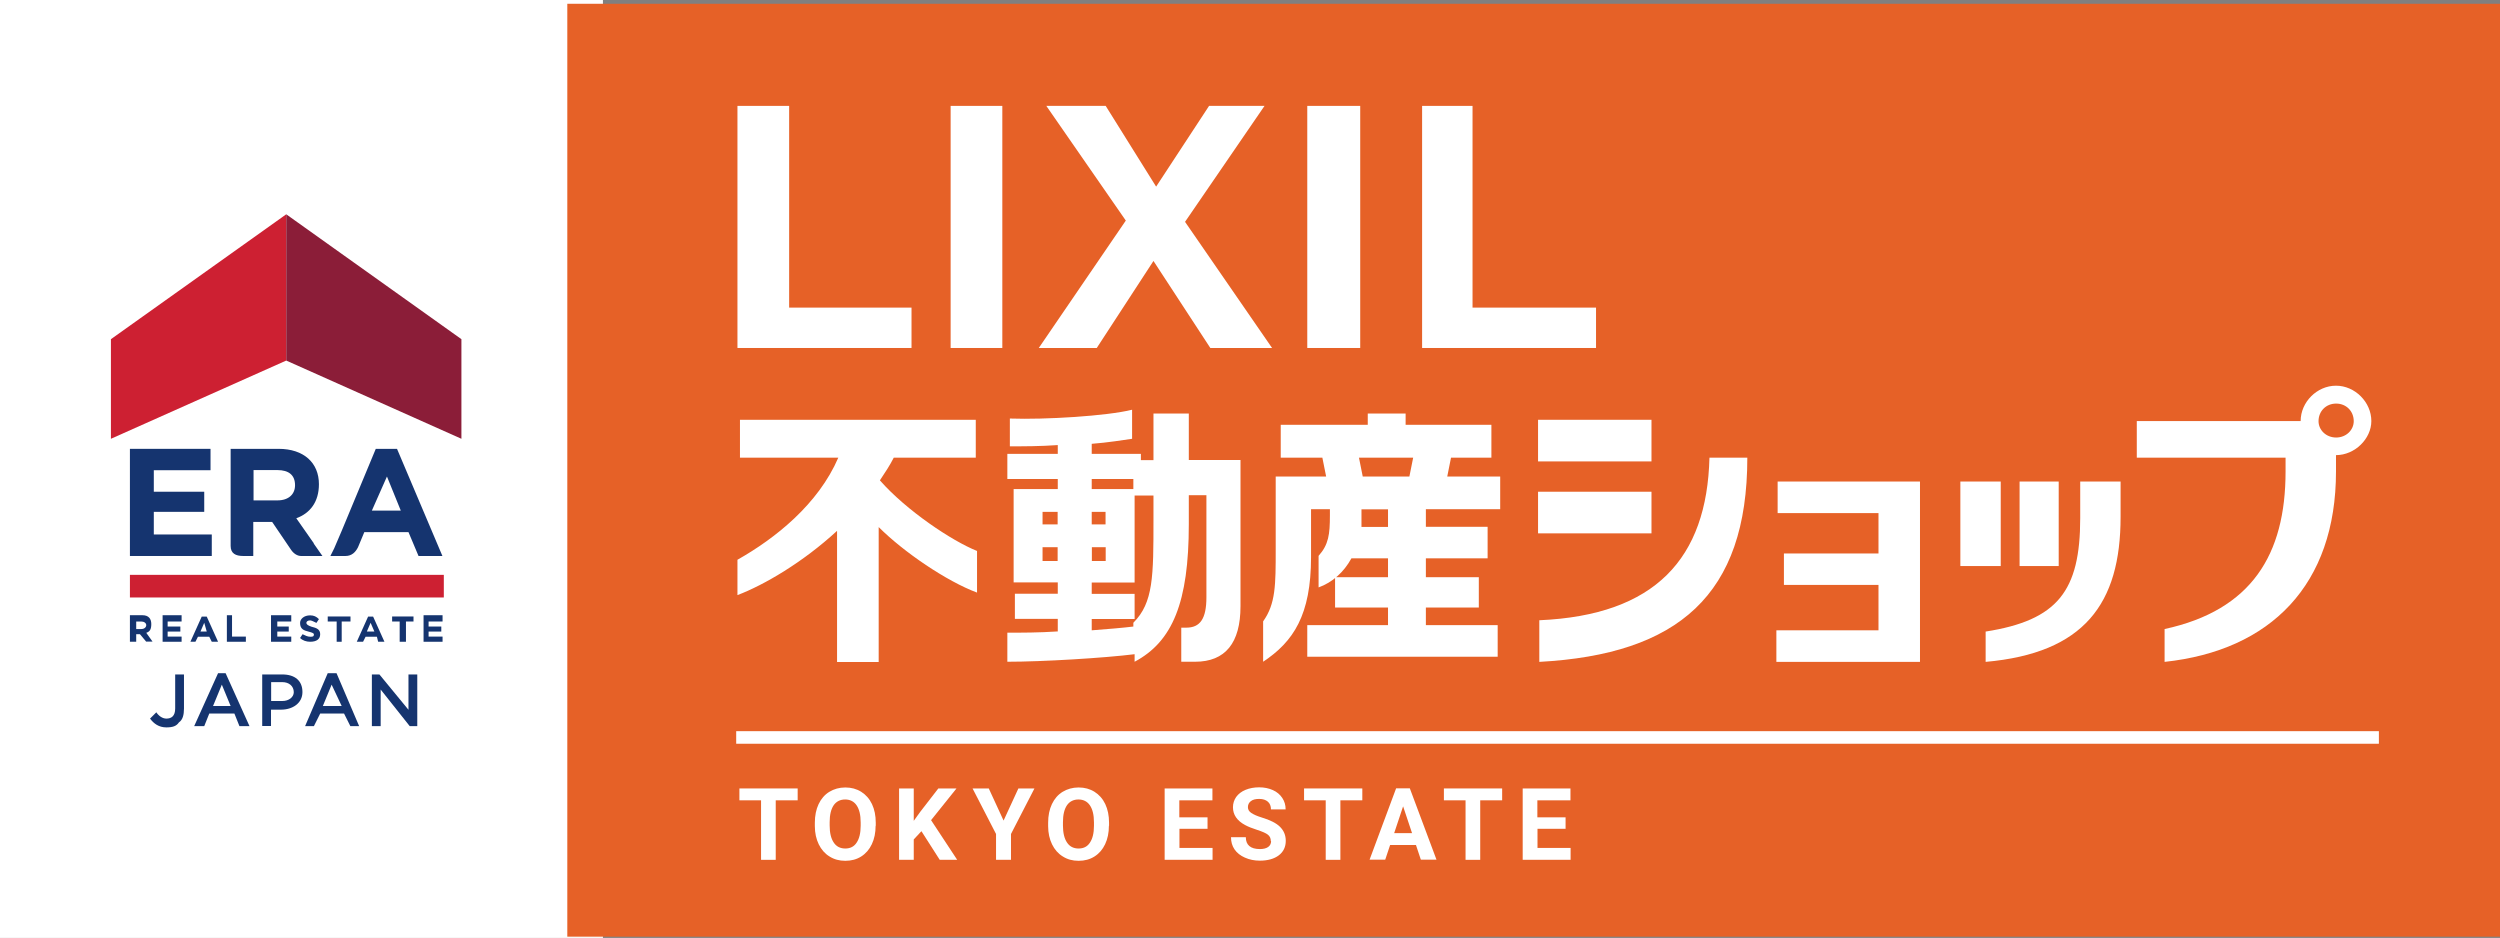
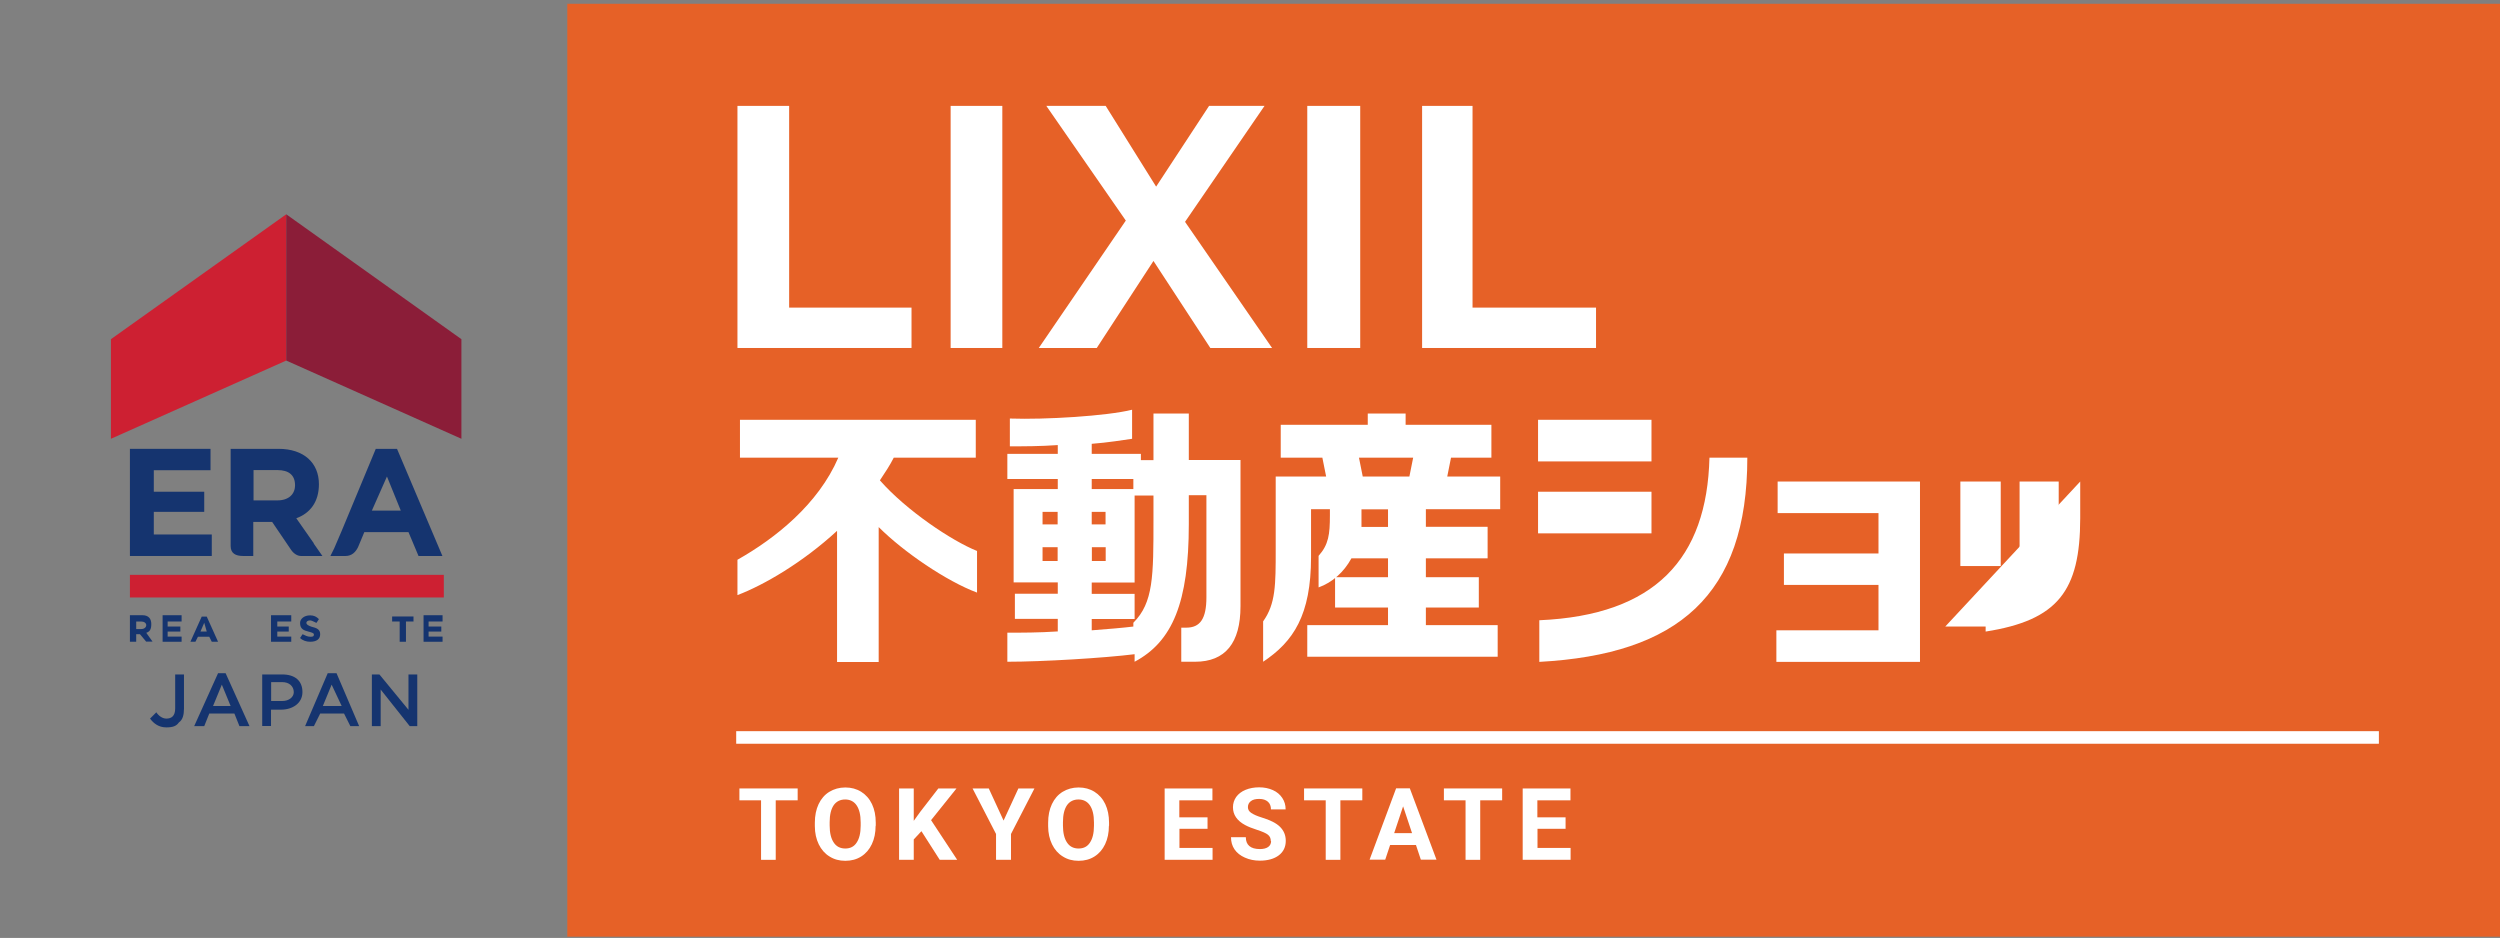
<svg xmlns="http://www.w3.org/2000/svg" id="Layer_2" data-name="Layer 2" viewBox="0 0 178.96 67.14">
  <rect x="0" y="0" width="178.96" height="67.14" fill="#808080" stroke="none" />
  <defs>
    <style>
      .cls-1, .cls-2 {
        fill: #fff;
      }

      .cls-2 {
        fill-rule: evenodd;
      }

      .cls-3 {
        fill: #cd2032;
      }

      .cls-4 {
        fill: #8b1d38;
      }

      .cls-5 {
        fill: #15346f;
      }

      .cls-6 {
        fill: #e66127;
      }
    </style>
  </defs>
  <g id="_レイヤー_1" data-name="レイヤー 1">
-     <rect class="cls-1" width="43.16" height="67.14" />
    <path class="cls-5" d="M10.47,45.94l-.45-.54h-.27v.54h-.45v-1.9h.9c.45,0,.63.27.63.63s-.09.54-.36.63l.45.63h-.45ZM10.47,44.76c0-.18-.18-.27-.36-.27h-.36v.54h.36c.27,0,.36-.18.36-.27Z" />
    <polygon class="cls-5" points="11.64 45.94 11.64 44.04 13 44.04 13 44.49 12 44.49 12 44.85 12.91 44.85 12.91 45.21 12 45.21 12 45.57 13 45.57 13 45.94 11.64 45.94" />
    <path class="cls-5" d="M15.16,45.94l-.18-.36h-.81l-.18.36h-.36l.81-1.8h.36l.81,1.8h-.45ZM14.62,44.58l-.27.63h.45l-.18-.63Z" />
-     <polygon class="cls-5" points="16.24 45.94 16.24 44.04 16.61 44.04 16.61 45.57 17.6 45.57 17.6 45.94 16.24 45.94" />
    <polygon class="cls-5" points="19.4 45.94 19.4 44.04 20.85 44.04 20.85 44.49 19.85 44.49 19.85 44.85 20.67 44.85 20.67 45.21 19.85 45.21 19.85 45.57 20.85 45.57 20.85 45.94 19.4 45.94" />
    <path class="cls-5" d="M22.2,45.94c-.27,0-.54-.09-.72-.27l.18-.27c.18.09.36.18.54.18s.27,0,.27-.18q0-.09-.36-.18c-.36-.09-.63-.18-.63-.63,0-.27.27-.54.72-.54.27,0,.45.09.63.27l-.18.27c-.18-.09-.36-.18-.45-.18-.18,0-.27.09-.27.18s.09.18.36.27c.36.09.63.18.63.54s-.27.54-.72.54Z" />
-     <polygon class="cls-5" points="24.46 44.49 24.46 45.94 24.1 45.94 24.1 44.49 23.46 44.49 23.46 44.13 25.09 44.13 25.09 44.49 24.46 44.49" />
-     <path class="cls-5" d="M27.07,45.94l-.09-.36h-.81l-.18.36h-.45l.81-1.8h.36l.81,1.8h-.45ZM26.53,44.58l-.27.63h.54l-.27-.63Z" />
    <polygon class="cls-5" points="29.06 44.49 29.06 45.94 28.61 45.94 28.61 44.49 28.07 44.49 28.07 44.13 29.6 44.13 29.6 44.49 29.06 44.49" />
    <polygon class="cls-5" points="30.32 45.94 30.32 44.04 31.68 44.04 31.68 44.49 30.68 44.49 30.68 44.85 31.59 44.85 31.59 45.21 30.68 45.21 30.68 45.57 31.68 45.57 31.68 45.94 30.32 45.94" />
    <polygon class="cls-5" points="9.3 39.8 9.3 32.13 15.07 32.13 15.07 33.66 11.01 33.66 11.01 35.2 14.62 35.2 14.62 36.64 11.01 36.64 11.01 38.26 15.16 38.26 15.16 39.8 9.3 39.8" />
    <path class="cls-5" d="M22.47,38.9l-.63-.9-.63-.9c.99-.36,1.62-1.17,1.62-2.44,0-1.53-1.08-2.53-2.89-2.53h-3.43v6.95c0,.54.36.72.9.72h.72v-2.44h1.35l1.35,1.99c.18.27.45.45.72.45h1.53l-.63-.9ZM21.12,34.74c0,.63-.45,1.08-1.26,1.08h-1.71v-2.17h1.71c.81,0,1.26.36,1.26,1.08Z" />
    <path class="cls-5" d="M28.43,32.13h-1.53l-2.44,5.87-.54,1.26-.27.54h1.08c.45,0,.72-.27.9-.63l.45-1.08h3.16l.72,1.71h1.71l-3.25-7.67ZM26.62,36.55l1.08-2.44.99,2.44h-2.08Z" />
    <rect class="cls-3" x="9.3" y="41.15" width="22.47" height="1.62" />
    <polygon class="cls-3" points="7.94 31.41 20.49 25.81 20.49 15.34 7.94 24.28 7.94 31.41" />
    <polygon class="cls-4" points="33.03 31.41 20.49 25.81 20.49 15.34 33.03 24.28 33.03 31.41" />
    <path class="cls-5" d="M10.74,51.44l.45-.45c.18.27.45.45.72.45.36,0,.63-.18.63-.72v-2.44h.63v2.44c0,.45-.09.81-.36.99-.18.27-.45.36-.9.36-.54,0-.9-.27-1.17-.63Z" />
    <path class="cls-5" d="M15.61,48.19h.54l1.71,3.79h-.72l-.36-.9h-1.8l-.36.9h-.72l1.71-3.79ZM16.51,50.54l-.63-1.53-.63,1.53h1.26Z" />
    <path class="cls-5" d="M18.77,48.28h1.44c.9,0,1.44.45,1.44,1.26s-.72,1.26-1.53,1.26h-.72v1.17h-.63v-3.7ZM20.22,50.18c.45,0,.81-.27.81-.63,0-.45-.36-.72-.81-.72h-.81v1.35h.81Z" />
    <path class="cls-5" d="M23.46,48.19h.63l1.62,3.79h-.63l-.45-.9h-1.71l-.45.9h-.63l1.62-3.79ZM24.46,50.54l-.72-1.53-.63,1.53h1.35Z" />
    <polygon class="cls-5" points="26.62 48.28 27.16 48.28 29.24 50.81 29.24 48.28 29.87 48.28 29.87 51.98 29.33 51.98 27.25 49.36 27.25 51.98 26.62 51.98 26.62 48.28" />
    <rect class="cls-6" x="40.61" y=".27" width="138.35" height="66.78" />
    <polygon class="cls-1" points="52.79 7.58 52.79 24.91 65.25 24.91 65.25 22.02 56.49 22.02 56.49 7.58 52.79 7.58" />
    <rect class="cls-1" x="68.05" y="7.58" width="3.7" height="17.33" />
    <polygon class="cls-1" points="86.64 24.91 91.06 24.91 84.83 15.88 90.52 7.58 86.55 7.58 82.76 13.36 79.15 7.58 74.9 7.58 80.59 15.79 74.36 24.91 78.51 24.91 82.57 18.68 86.64 24.91" />
    <rect class="cls-1" x="93.58" y="7.58" width="3.79" height="17.33" />
    <polygon class="cls-1" points="101.8 7.58 101.8 24.91 114.25 24.91 114.25 22.02 105.41 22.02 105.41 7.58 101.8 7.58" />
-     <path class="cls-1" d="M169.75,30.14c0-1.35-1.17-2.53-2.53-2.53s-2.53,1.17-2.53,2.53h-11.73v2.62h10.65v.99c0,5.96-2.44,9.93-8.66,11.28v2.35c7.58-.81,12.27-5.51,12.27-13.63v-1.17c1.35,0,2.53-1.17,2.53-2.44ZM167.23,31.32c-.72,0-1.26-.54-1.26-1.17,0-.72.54-1.26,1.26-1.26s1.26.54,1.26,1.26c0,.63-.54,1.17-1.26,1.17Z" />
    <path class="cls-1" d="M122.37,32.76c-.18,7.22-3.88,11.28-12.18,11.64v2.98c9.93-.54,14.89-4.78,14.89-14.62h-2.71Z" />
    <path class="cls-2" d="M110.1,35.2h8.12v2.98h-8.12v-2.98ZM110.1,30.05h8.12v2.98h-8.12v-2.98Z" />
-     <path class="cls-1" d="M148.91,34.47v2.62c0,5.23-1.62,7.31-6.77,8.12v2.17c7.04-.63,9.66-4.15,9.66-10.38v-2.53h-2.89Z" />
+     <path class="cls-1" d="M148.91,34.47v2.62c0,5.23-1.62,7.31-6.77,8.12v2.17v-2.53h-2.89Z" />
    <path class="cls-2" d="M144.57,34.47h2.8v6.05h-2.8v-6.05ZM140.33,34.47h2.89v6.05h-2.89v-6.05Z" />
    <polygon class="cls-1" points="127.25 34.47 127.25 36.73 134.47 36.73 134.47 39.62 127.7 39.62 127.7 41.87 134.47 41.87 134.47 45.12 127.16 45.12 127.16 47.38 137.44 47.38 137.44 34.47 137.26 34.47 127.25 34.47" />
    <path class="cls-1" d="M85.1,32.94v-3.34h-2.53v3.34h-.9v-.45h-3.52v-.72c1.17-.09,2.26-.27,2.89-.36v-2.08c-1.8.45-6.23.72-8.75.63v1.99c.99,0,2.17,0,3.43-.09v.63h-3.61v1.8h3.61v.72h-3.16v6.68h3.16v.81h-3.07v1.8h3.07v.9c-1.35.09-2.62.09-3.61.09v2.08c2.53,0,6.95-.27,9.11-.54v.54c2.71-1.44,3.88-4.24,3.88-9.84v-2.08h1.26v7.31c0,1.53-.45,2.17-1.44,2.17h-.36v2.44h.99c2.17,0,3.25-1.35,3.25-3.97v-10.47h-3.7ZM78.15,34.29h2.98v.72h-2.98v-.72ZM78.15,36.64h.99v.9h-.99v-.9ZM79.15,40.16h-.99v-.99h.99v.99ZM74.63,36.64h1.08v.9h-1.08v-.9ZM74.63,39.17h1.08v.99h-1.08v-.99ZM82.57,37.18c0,4.06,0,5.96-1.44,7.4v.27c-.72.09-1.8.18-2.98.27v-.81h3.07v-1.8h-3.07v-.81h3.07v-6.23h1.35v1.71Z" />
    <path class="cls-1" d="M62.99,34.38c.36-.54.72-1.08.99-1.62h5.87v-2.71h-16.88v2.71h7.04c-1.44,3.34-4.51,5.78-7.22,7.31v2.53c1.9-.72,4.69-2.35,7.13-4.6v9.39h2.98v-9.66c1.8,1.8,4.87,3.88,7.04,4.69v-2.98c-1.8-.72-5.05-2.89-6.95-5.05Z" />
    <path class="cls-1" d="M107.39,36.46v-2.35h-3.79l.27-1.35h2.89v-2.35h-6.14v-.81h-2.71v.81h-6.23v2.35h2.98l.27,1.35h-3.61v5.23c0,2.53,0,3.88-.9,5.14v2.89c2.17-1.44,3.43-3.34,3.43-7.49v-3.43h1.35v.45c0,1.35-.09,2.08-.81,2.89v2.26c.99-.36,1.8-1.08,2.35-2.08h2.62v1.35h-3.79v2.17h3.79v1.26h-5.78v2.26h13.63v-2.26h-5.14v-1.26h3.79v-2.17h-3.79v-1.35h4.42v-2.26h-4.42v-1.26h5.32ZM97.28,32.76h3.88l-.27,1.35h-3.34l-.27-1.35ZM99.36,37.72h-1.9v-1.26h1.9v1.26Z" />
    <rect class="cls-1" x="52.7" y="52.34" width="117.59" height=".9" />
    <g>
      <path class="cls-1" d="M57.1,57.29h-1.57v4.26h-1.05v-4.26h-1.55v-.85h4.17v.85Z" />
      <path class="cls-1" d="M62.68,59.11c0,.5-.09.94-.27,1.32-.18.38-.43.67-.76.88-.33.21-.71.31-1.14.31s-.8-.1-1.13-.31c-.33-.2-.59-.5-.77-.87s-.28-.81-.28-1.3v-.25c0-.5.09-.95.27-1.33s.44-.68.77-.88c.33-.2.71-.31,1.14-.31s.8.1,1.14.31c.33.21.59.5.77.88.18.38.27.83.27,1.33v.23ZM61.61,58.87c0-.54-.1-.94-.29-1.22-.19-.28-.47-.42-.82-.42s-.63.14-.82.41c-.19.28-.29.68-.29,1.21v.25c0,.52.1.93.29,1.21.19.29.47.43.83.43s.63-.14.81-.42c.19-.28.29-.68.29-1.21v-.25Z" />
      <path class="cls-1" d="M65.96,59.5l-.55.59v1.46h-1.05v-5.11h1.05v2.32l.46-.64,1.3-1.68h1.3l-1.82,2.27,1.87,2.84h-1.25l-1.31-2.05Z" />
      <path class="cls-1" d="M71.84,58.74l1.06-2.3h1.15l-1.68,3.26v1.85h-1.07v-1.85l-1.68-3.26h1.16l1.06,2.3Z" />
      <path class="cls-1" d="M79.38,59.11c0,.5-.09.94-.27,1.32-.18.38-.43.67-.76.88-.33.21-.71.31-1.14.31s-.8-.1-1.13-.31c-.33-.2-.59-.5-.77-.87s-.28-.81-.28-1.3v-.25c0-.5.09-.95.27-1.33s.44-.68.77-.88c.33-.2.71-.31,1.14-.31s.8.1,1.14.31c.33.21.59.5.77.88.18.38.27.83.27,1.33v.23ZM78.31,58.87c0-.54-.1-.94-.29-1.22-.19-.28-.47-.42-.82-.42s-.63.14-.82.41c-.19.28-.29.68-.29,1.21v.25c0,.52.1.93.29,1.21.19.29.47.43.83.43s.63-.14.81-.42c.19-.28.29-.68.29-1.21v-.25Z" />
      <path class="cls-1" d="M86.45,59.33h-2.02v1.37h2.37v.85h-3.43v-5.11h3.42v.85h-2.37v1.22h2.02v.83Z" />
      <path class="cls-1" d="M90.97,60.21c0-.2-.07-.35-.21-.46s-.39-.22-.76-.34-.65-.23-.87-.35c-.58-.31-.87-.74-.87-1.27,0-.28.08-.52.23-.74.16-.22.38-.39.67-.51.29-.12.62-.18.98-.18s.69.07.98.2c.29.13.51.32.67.56.16.24.24.51.24.82h-1.05c0-.23-.07-.42-.22-.55-.15-.13-.35-.2-.62-.2s-.46.05-.6.16c-.14.11-.21.25-.21.43,0,.17.08.31.25.42.17.11.41.22.74.32.6.18,1.04.4,1.31.67s.41.6.41,1c0,.44-.17.79-.5,1.04s-.79.38-1.35.38c-.39,0-.75-.07-1.08-.22-.32-.14-.57-.34-.74-.59-.17-.25-.25-.54-.25-.87h1.06c0,.56.34.85,1.01.85.25,0,.45-.05.59-.15.14-.1.21-.24.21-.43Z" />
      <path class="cls-1" d="M97.52,57.29h-1.57v4.26h-1.05v-4.26h-1.55v-.85h4.17v.85Z" />
      <path class="cls-1" d="M101.36,60.49h-1.85l-.35,1.05h-1.12l1.9-5.11h.98l1.91,5.11h-1.12l-.35-1.05ZM99.8,59.64h1.28l-.64-1.92-.64,1.92Z" />
      <path class="cls-1" d="M107.53,57.29h-1.57v4.26h-1.05v-4.26h-1.55v-.85h4.17v.85Z" />
      <path class="cls-1" d="M112.08,59.33h-2.02v1.37h2.37v.85h-3.43v-5.11h3.42v.85h-2.37v1.22h2.02v.83Z" />
    </g>
  </g>
</svg>